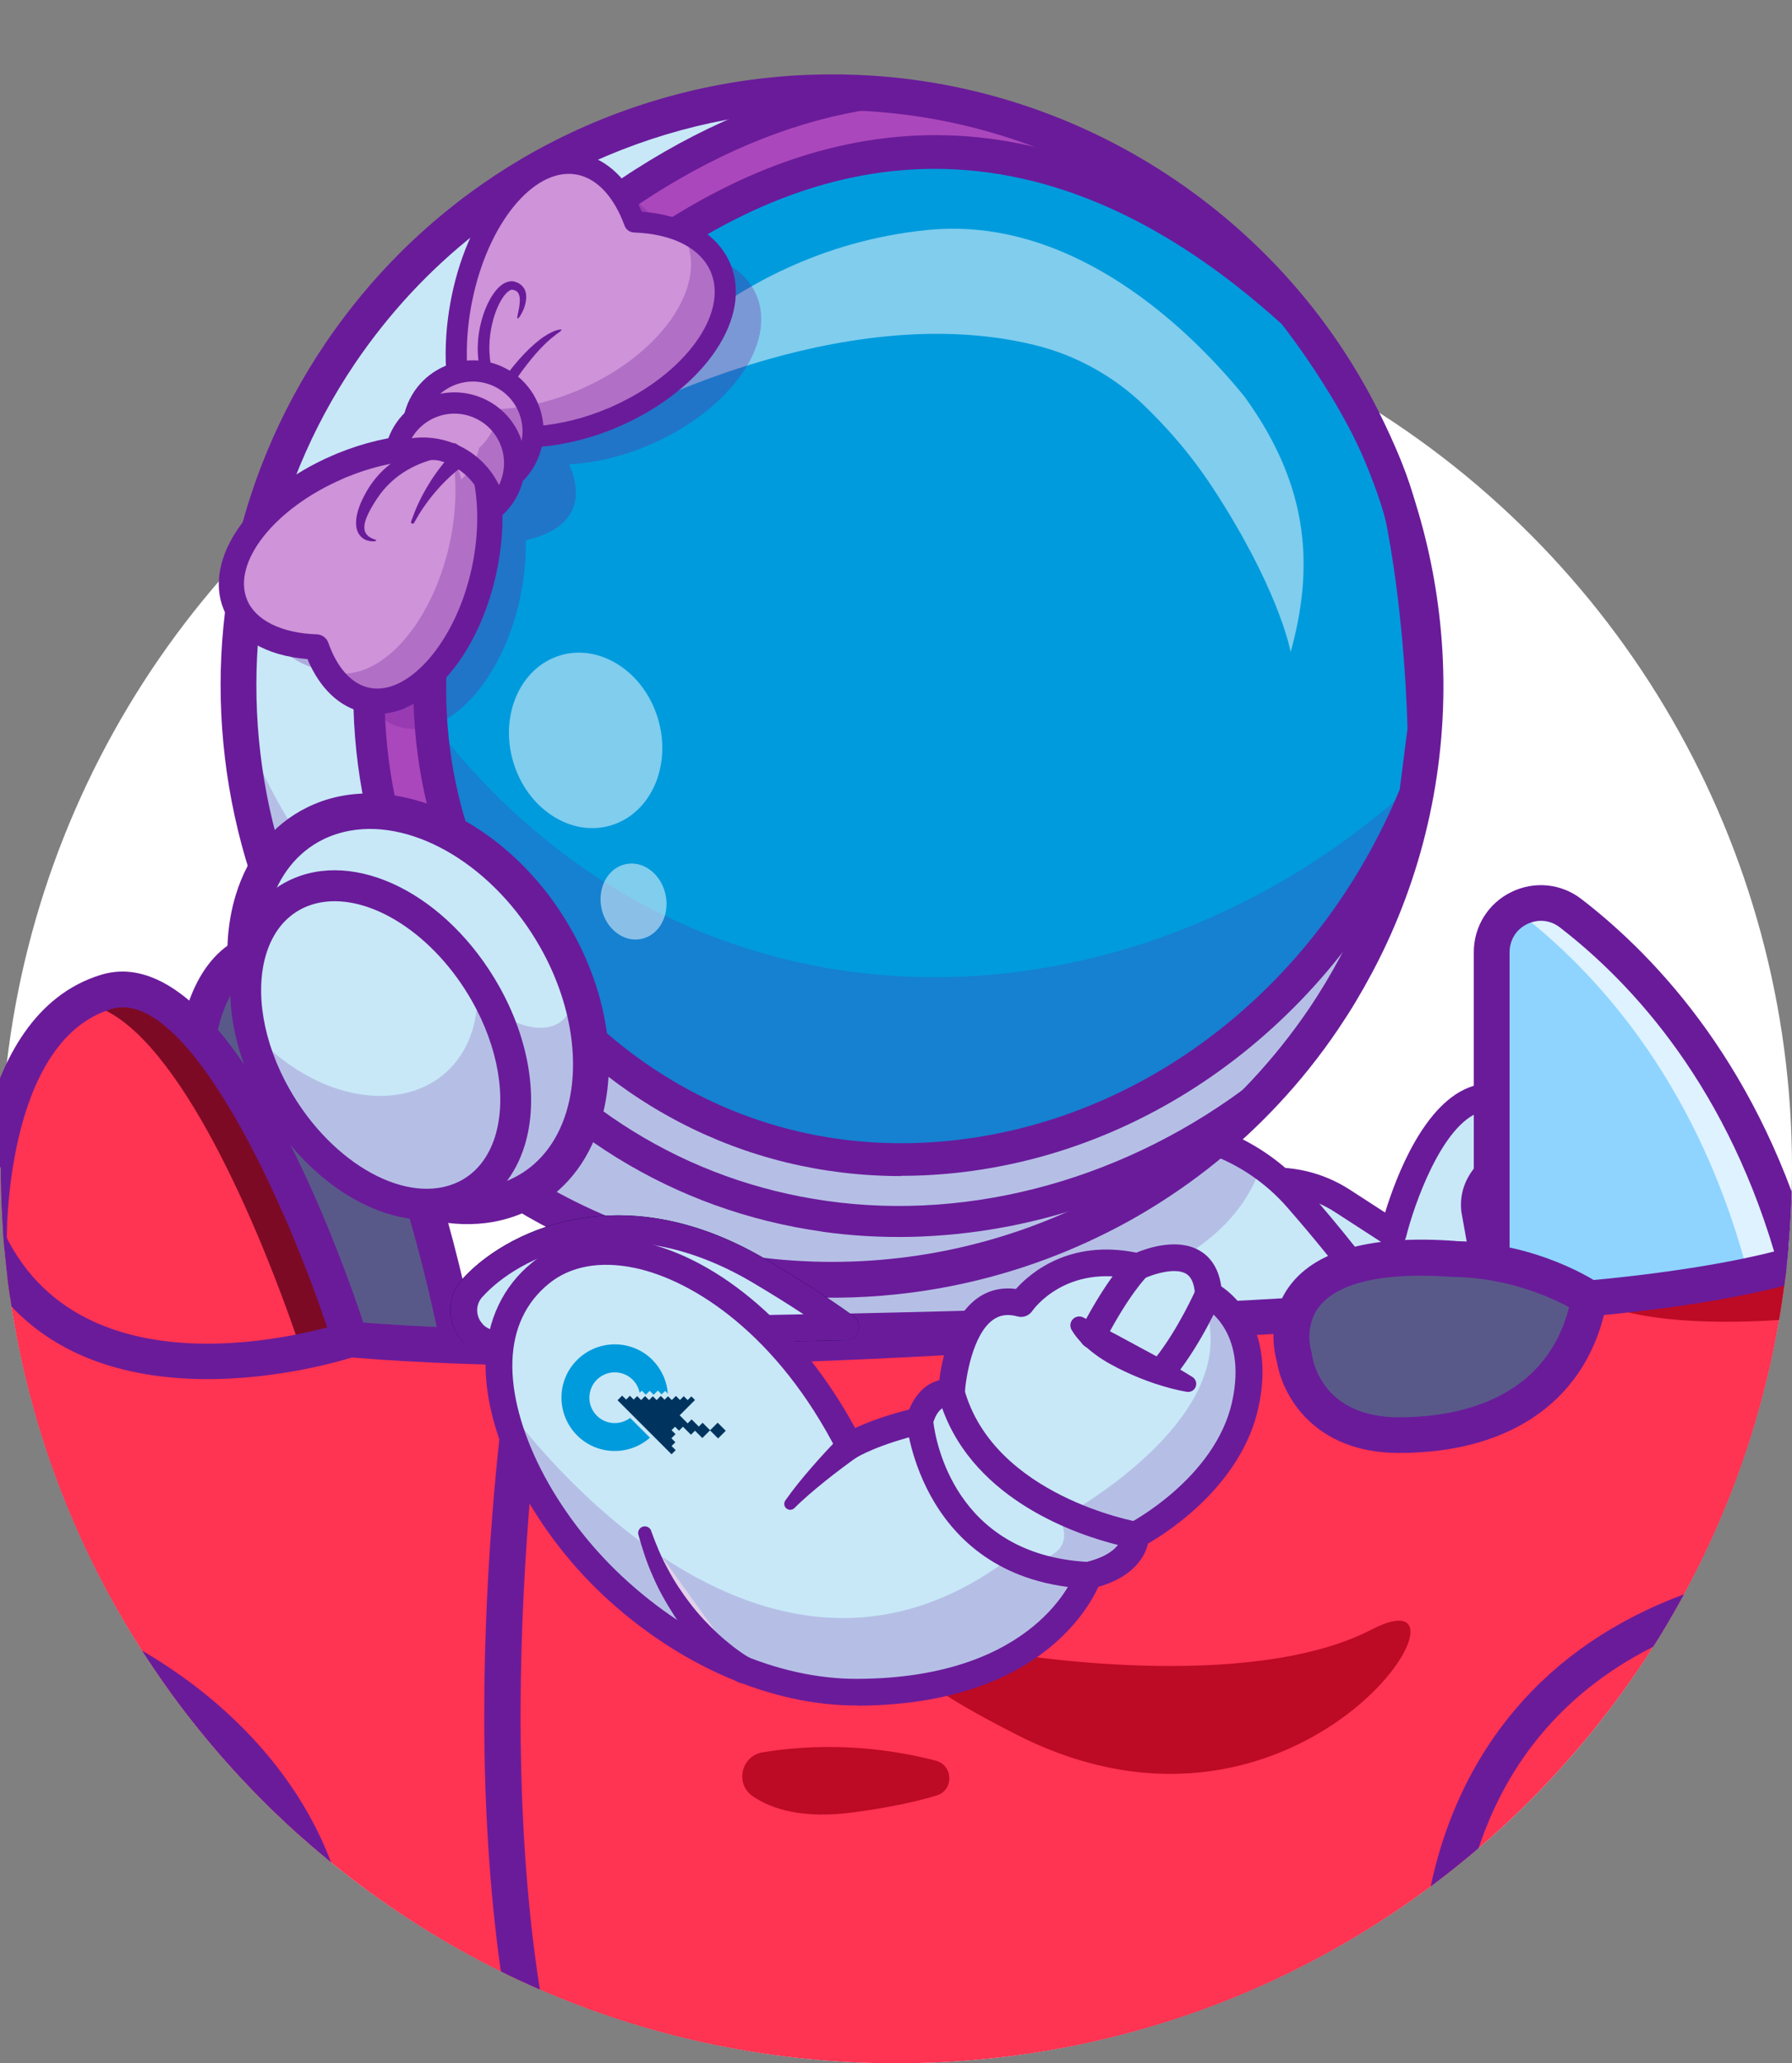
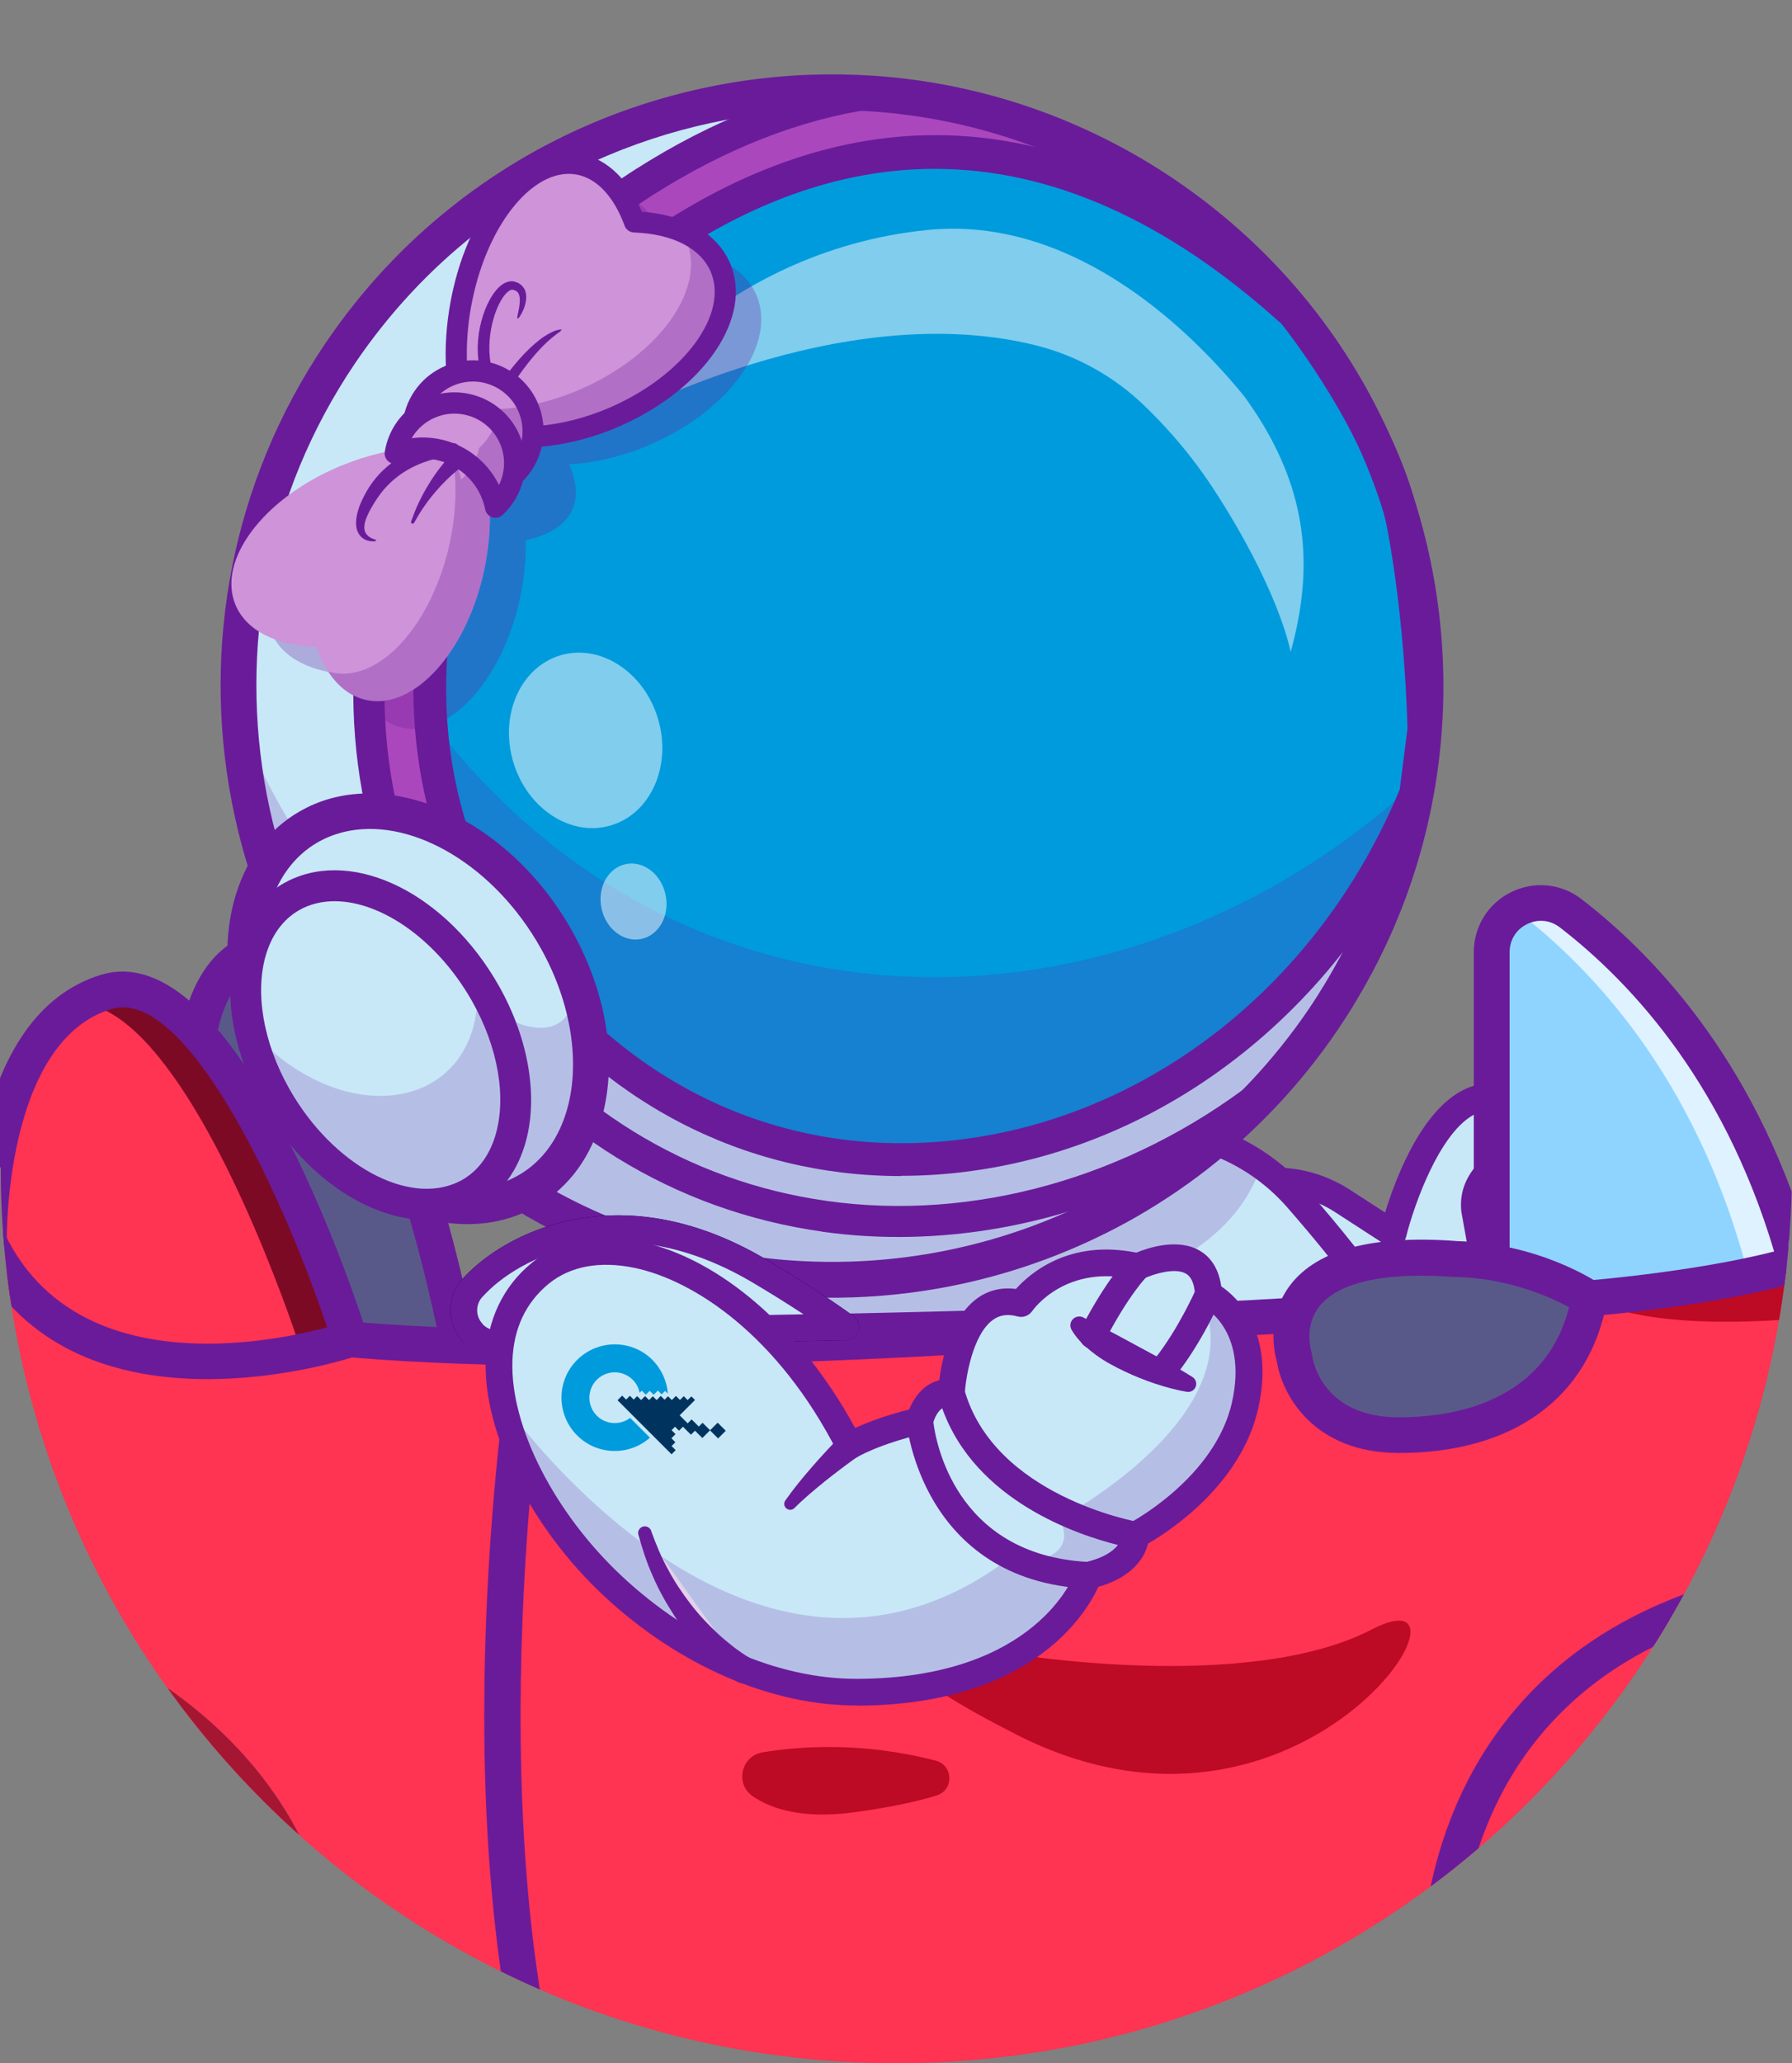
<svg xmlns="http://www.w3.org/2000/svg" id="Capa_1" version="1.1" viewBox="0 0 217.21 250">
  <rect x="0" y="0" width="217.21" height="250" fill="#808080" stroke="none" />
  <defs>
    <style>
      .st0 {
        fill: none;
      }

      .st1 {
        fill: #00345f;
      }

      .st2 {
        fill: #ffd00d;
      }

      .st3 {
        fill: #7d0a25;
      }

      .st4 {
        fill: #ce93d8;
      }

      .st5 {
        fill: #ab47bc;
      }

      .st6 {
        fill: #ff3352;
      }

      .st7 {
        fill: #fff;
      }

      .st8 {
        fill: #595989;
      }

      .st9 {
        fill: #bd0a25;
      }

      .st10 {
        opacity: .7;
      }

      .st11 {
        opacity: .5;
      }

      .st12 {
        opacity: .2;
      }

      .st13 {
        opacity: .3;
      }

      .st14 {
        fill: #6a1b9a;
      }

      .st15 {
        fill: #000035;
      }

      .st16 {
        fill: #009bdd;
      }

      .st17 {
        fill: #8fd4ff;
      }

      .st18 {
        fill: #000566;
      }

      .st19 {
        fill: #c8e8f8;
      }

      .st20 {
        clip-path: url(#clippath);
      }
    </style>
    <clipPath id="clippath">
      <path class="st0" d="M0,0v141.44h.09c0,59.96,48.6,108.56,108.56,108.56s108.56-48.6,108.56-108.56V0H0Z" />
    </clipPath>
  </defs>
-   <circle class="st7" cx="108.65" cy="141.44" r="108.56" />
  <g class="st20">
    <g>
      <g>
        <path class="st2" d="M-84.25,208.74c-.21-.21-.41-.43-.61-.67-2.47-2.9-4.73-7.93-3.69-16.34.48-3.92,1.79-7.72,4.07-10.95,3.89-5.51,8.39-6.8,11.82-6.77,0,0,3.42,26.58-11.59,34.73Z" />
        <path class="st6" d="M-79.98,211.68s-2.12-.7-4.28-2.94c15.01-8.16,11.59-34.73,11.59-34.73,3.21.03,5.48,1.21,5.48,1.21,0,0,3.91,29.44-12.8,36.46Z" />
        <path class="st6" d="M318.37,211.55c-1.94,6.6-5.96,11.49-8.64,14.18-1.55,1.57-2.65,2.39-2.65,2.39-26.51-21.09-26.98-47.14-26.98-47.14,0,0,2.61-.68,6.48-1.13,2.25-.26,4.93-.44,7.77-.35,0,0,5.09,18.92,24.03,32.04Z" />
        <path class="st2" d="M318.37,211.55c-18.93-13.12-24.03-32.04-24.03-32.04,8.82.27,19.19,3.07,23.2,13.87,2.57,6.94,2.32,13.07.82,18.17Z" />
        <g>
          <path class="st6" d="M42.41,162.29s-32.62,11.22-43.76-11.79c0,0-.53-25.8,14.19-30.3,3.84-1.18,7.69,1.13,11.27,5.17,10.19,11.46,18.3,36.93,18.3,36.93Z" />
          <path class="st6" d="M67.08,258.5h0c-17.91-.71-29.97-1.81-29.97-1.81.61-.76,1.08-1.63,1.38-2.59,14.18-44.19-43.49-75.16-82.27-54.48-32.65,17.42-31.8,47.25-30.44,57.38.04.33.12.66.22.97l-.83.2h-8.66c-6.76-20.28-1.37-50.09-1.37-50.09,2.35,2.78,4.89,3.61,4.89,3.61,13.37-5.62,13.54-25.59,13.07-33.35-.12-1.94-.27-3.11-.27-3.11C-46.69,150.36-1.35,150.49-1.35,150.49c1.28,2.65,2.85,4.85,4.62,6.66,13.59,13.92,39.14,5.14,39.14,5.14,4.17.36,8.61.61,13.21.78.47.02.95.04,1.42.05,2.33.08,4.71.14,7.1.17-.36,2.26-8.73,56.02,2.94,95.21Z" />
          <path class="st6" d="M309.73,225.74h0c-1.55,1.56-2.65,2.38-2.65,2.38-26.51-21.09-26.98-47.14-26.98-47.14,0,0,2.61-.68,6.48-1.13l-.05-.4c-24.27-23.07-68.78-26.32-68.78-26.32-8.24,2.44-19.85,3.69-23.76,4.05-.85.09-1.34.12-1.34.12-2.12,11.53-11.53,16.57-23.07,16.57s-12.69-9.45-12.69-9.45c.76-6.7-5.23-5.38-5.23-5.38l-8.76,1.24-12.18.7s-10.02.8-24.19,1.46c-12.28.58-27.68,1.06-42.38.84-.36,2.26-8.73,56.02,2.94,95.21h0c29.72,1.19,75.55,1.32,109.08-6.43-.54-1.1-1.01-2.39-1.4-3.92,0,0-9.51-57.55,59.44-57.55,33.22,0,48.04,19.56,54.53,39.38,2.07,6.31,3.29,12.64,4,18.37.1.8.09,1.6-.02,2.36l.58.09c13.57-4.27,16.09-15.69,16.46-21.52.14-2.14-.01-3.53-.01-3.53ZM93.24,182.89l-18.81.78c-2.36,0-4.28-1.92-4.28-4.28,0-1.18.48-2.25,1.25-3.03s1.84-1.26,3.03-1.26l19,2.02c1.47.15,2.58,1.39,2.58,2.87s-1.22,2.82-2.77,2.89Z" />
        </g>
        <g>
          <path class="st6" d="M38.49,254.1c-.3.95-.77,1.83-1.38,2.59-1.21,1.53-2.96,2.61-4.94,2.91-.37.06-.74.09-1.11.09-2.2-.02-4.21-1.25-4.56-5.51-.07-.92-.19-2.02-.37-3.25-1.73-12.05-9.66-36.99-48.16-36.99-34.11,0-40.64,28.58-41.88,39.78-.3,2.74-.29,4.44-.29,4.44,0,0-.91,2.85-3.91,3.43-.79.15-1.56.11-2.28-.1-1.68-.47-3.06-1.81-3.62-3.53-.1-.31-.17-.63-.22-.97-1.36-10.13-2.21-39.96,30.44-57.38,38.77-20.67,96.44,10.3,82.27,54.48Z" />
          <path class="st6" d="M292.7,250.71c-.42,2.86-2.23,5.38-4.85,6.62-.66.31-1.36.54-2.11.67-.24.04-.5.08-.74.11-4.76.55-9.02-2.98-9.54-7.71h0c-.01-.07-.02-.14-.02-.21-.97-11.22-7.07-39.67-43.98-39.67s-39.31,26.43-39.22,38.56c0,.81-.11,1.6-.32,2.35-1.16,4.13-5.36,6.97-9.75,5.89-.06-.01-.12-.03-.17-.05-2.19-.59-4.3-2.09-5.84-5.2-.54-1.1-1.01-2.39-1.4-3.92,0,0-9.51-57.55,59.44-57.55,43.79,0,55.61,33.98,58.52,57.75.1.8.09,1.6-.02,2.36Z" />
        </g>
        <g>
          <path class="st7" d="M.25,240.19c0,10.83-8.79,19.62-19.63,19.62s-19.62-8.79-19.62-19.62,8.79-19.63,19.62-19.63S.25,229.35.25,240.19Z" />
          <path class="st7" d="M253.35,240.19c0,10.83-8.79,19.62-19.63,19.62s-19.62-8.79-19.62-19.62,8.79-19.63,19.62-19.63,19.63,8.79,19.63,19.63Z" />
        </g>
        <path class="st8" d="M55.62,163.07c-4.6-.17-9.04-.42-13.21-.78,0,0-8.11-25.47-18.3-36.93,0,0,.93-7.56,6.1-9.81,5.15-2.25,17.24,7.21,25.41,47.52Z" />
        <path class="st8" d="M-22.03,213.94c-34.11,0-40.64,28.58-41.88,39.78h0c6.91,17.84,24.24,30.49,44.52,30.49,21.33,0,39.39-13.98,45.51-33.28-1.73-12.05-9.66-36.99-48.16-36.99ZM-19.38,259.81c-10.83,0-19.62-8.79-19.62-19.62s8.79-19.63,19.62-19.63S.25,229.35.25,240.19s-8.79,19.62-19.63,19.62Z" />
        <path class="st8" d="M275.44,250.2c-.97-11.22-7.07-39.67-43.98-39.67s-39.31,26.43-39.22,38.56c0,.81-.11,1.6-.32,2.35,5.22,18.07,21.88,31.29,41.63,31.29s37.04-13.72,41.92-32.31h0c-.01-.07-.02-.14-.02-.21ZM233.72,259.81c-10.83,0-19.62-8.79-19.62-19.62s8.79-19.63,19.62-19.63,19.63,8.79,19.63,19.63-8.79,19.62-19.63,19.62Z" />
-         <path class="st8" d="M96.01,180c0,1.55-1.22,2.82-2.77,2.89l-18.81.78c-2.36,0-4.28-1.92-4.28-4.28,0-1.18.48-2.25,1.25-3.03s1.84-1.26,3.03-1.26l19,2.02c1.47.15,2.58,1.39,2.58,2.87Z" />
+         <path class="st8" d="M96.01,180c0,1.55-1.22,2.82-2.77,2.89c-2.36,0-4.28-1.92-4.28-4.28,0-1.18.48-2.25,1.25-3.03s1.84-1.26,3.03-1.26l19,2.02c1.47.15,2.58,1.39,2.58,2.87Z" />
        <g class="st10">
          <path class="st3" d="M-43.78,199.61c-1.92,1.02-3.72,2.09-5.41,3.19.17-.09.33-.19.51-.28,38.77-20.67,96.44,10.3,82.27,54.48-.3.95-.77,1.82-1.37,2.58,1.96-.31,3.69-1.38,4.9-2.91.61-.76,1.08-1.63,1.38-2.59,14.18-44.19-43.49-75.16-82.27-54.48Z" />
        </g>
        <g class="st10">
          <path class="st3" d="M292.73,248.35c-2.91-23.77-14.73-57.75-58.52-57.75-25.08,0-39.78,7.62-48.33,17.31,8.9-7.85,22.84-13.6,44.62-13.6,43.79,0,55.61,33.98,58.52,57.75.1.8.09,1.6-.02,2.36-.14.98-.46,1.92-.91,2.79,2.49-1.28,4.22-3.72,4.63-6.5.11-.77.12-1.56.02-2.36Z" />
        </g>
        <path class="st3" d="M18.28,126.95c9.86,11.1,17.78,35.34,18.27,36.85,3.57-.73,5.86-1.52,5.86-1.52,0,0-8.11-25.47-18.3-36.93-3.59-4.04-7.44-6.34-11.27-5.17-1.09.33-2.09.78-3.02,1.33,2.89.32,5.75,2.38,8.46,5.43Z" />
        <path class="st9" d="M286.57,179.86l-.05-.4c-24.27-23.07-68.78-26.32-68.78-26.32-10.04,2.98-25.1,4.18-25.1,4.18,7.99,4.37,25.82,2.38,25.82,2.38,2.65.16,5.26.41,7.81.75,1.4.19,2.67.91,3.58,1.99,2.23,2.64,8.68,5.9,16.67,8.19,7.02,2.01,13.43,2.75,17.11,2.18,1.14-.18,2.3.03,3.33.54,8.26,4.15,13.14,7.63,13.14,7.63,0,0,2.61-.68,6.48-1.13Z" />
        <g class="st10">
          <path class="st7" d="M317.55,193.38c-4.01-10.8-14.39-13.6-23.2-13.87,0,0,.3,1.09,1,2.91,7.48,1.11,15.04,4.59,18.33,13.44,1.83,4.94,2.23,9.47,1.76,13.51.94.74,1.92,1.46,2.94,2.17,1.5-5.1,1.75-11.24-.82-18.17Z" />
        </g>
        <path class="st9" d="M3.27,157.15c-37.52.19-61.63,14.93-70.18,21.18-.12-1.94-.27-3.11-.27-3.11C-46.69,150.36-1.35,150.49-1.35,150.49c1.28,2.65,2.85,4.85,4.62,6.66Z" />
        <path class="st9" d="M122.25,200.32s28.92,4.95,44.02-2.88c15.1-7.83-8.09,30.54-43.09,12.72-29.09-14.81-.93-9.85-.93-9.85Z" />
        <path class="st9" d="M92.42,212.33c4.54-.76,12.13-1.3,20.99,1,2.13.55,2.24,3.55.14,4.21-2.22.69-5.41,1.42-9.99,2.04-6.23.85-10.03-.37-12.32-1.94-2.17-1.49-1.41-4.87,1.18-5.31Z" />
        <path class="st14" d="M-84.26,210.28c-.55,0-1.08-.29-1.36-.81-.41-.75-.13-1.69.62-2.1,13.91-7.55,10.84-32.92,10.8-33.17-.11-.85.49-1.62,1.34-1.73.84-.11,1.62.49,1.73,1.34.14,1.13,3.37,27.73-12.4,36.29-.23.13-.49.19-.74.19Z" />
        <path class="st14" d="M42.41,164.46c-.92,0-1.77-.59-2.06-1.51-5.49-17.23-17.65-43.5-26.87-40.69C.5,126.23.81,150.21.82,150.45c.02,1.2-.93,2.18-2.12,2.21h-.04c-1.18,0-2.14-.94-2.16-2.12-.02-1.12-.38-27.49,15.72-32.42,16.3-4.99,30.68,38.53,32.27,43.51.36,1.14-.27,2.36-1.41,2.72-.22.07-.44.1-.66.1Z" />
        <path class="st14" d="M53.6,163.98c-5.89-29.32-14.16-42.99-19.95-46.01-1.05-.54-1.96-.7-2.57-.43-3.96,1.72-4.81,8.03-4.81,8.09l-4.3-.53c.04-.36,1.15-8.81,7.38-11.53,1.3-.57,3.45-.93,6.31.56,4.15,2.16,14.62,11.27,22.19,49l-4.25.85Z" />
        <path class="st14" d="M-74.84,260.32h-8.65c-.93,0-1.76-.6-2.05-1.48-6.86-20.58-1.67-49.92-1.45-51.16.21-1.18,1.33-1.96,2.52-1.75,1.18.21,1.96,1.34,1.75,2.52-.05.28-4.95,28.06.83,47.54h7.06c1.2,0,2.17.97,2.17,2.17s-.97,2.17-2.17,2.17Z" />
-         <path class="st14" d="M-69.05,263.84c-1.5,0-2.96-.47-4.22-1.38-1.69-1.22-2.82-3.11-3.1-5.18-1.25-9.36-2.67-41.31,31.58-59.58,10.95-5.84,23.74-7.99,36.98-6.22,12.43,1.66,24.28,6.76,33.37,14.35,15.39,12.85,20.86,30.68,15,48.92-1.18,3.67-4.34,6.41-8.06,6.98-2.69.42-4.42-.42-5.4-1.19-1.6-1.27-2.53-3.35-2.76-6.19-.92-11.5-7.28-38.25-46.37-38.25-11.6,0-20.93,3.45-27.71,10.27-12.23,12.28-12.29,31.58-12.29,31.78,0,.23-.03.45-.1.67-.48,1.51-2.2,4.25-5.57,4.9h0c-.45.09-.9.13-1.35.13ZM-68.11,261.58h0,0ZM-16.6,195.28c-9.2,0-18.28,2.04-26.16,6.24-30.91,16.49-30.8,44.08-29.32,55.18.12.89.61,1.71,1.34,2.24.67.48,1.46.66,2.23.51,1.28-.25,1.92-1.26,2.16-1.74.06-3.2.96-21.74,13.52-34.38,7.63-7.68,18-11.57,30.81-11.57,42.7,0,49.67,29.54,50.69,42.24.12,1.55.52,2.67,1.12,3.14.44.35,1.13.45,2.06.31,2.11-.32,3.91-1.9,4.59-4.02,5.29-16.48.31-32.61-13.66-44.27-10.9-9.1-25.29-13.88-39.37-13.88Z" />
        <path class="st14" d="M-19.38,286.38c-20.45,0-39.16-12.81-46.54-31.87l4.04-1.57c6.75,17.41,23.83,29.11,42.51,29.11,20.07,0,37.56-12.87,43.52-32.02l4.14,1.29c-6.52,20.97-25.67,35.06-47.66,35.06Z" />
        <path class="st14" d="M-19.38,261.98c-12.02,0-21.79-9.77-21.79-21.79s9.77-21.79,21.79-21.79,21.79,9.77,21.79,21.79-9.77,21.79-21.79,21.79ZM-19.38,222.73c-9.63,0-17.46,7.83-17.46,17.46s7.83,17.46,17.46,17.46,17.46-7.83,17.46-17.46-7.83-17.46-17.46-17.46Z" />
        <path class="st14" d="M233.72,261.98c-12.02,0-21.79-9.77-21.79-21.79s9.77-21.79,21.79-21.79,21.79,9.77,21.79,21.79-9.77,21.79-21.79,21.79ZM233.72,222.73c-9.63,0-17.46,7.83-17.46,17.46s7.83,17.46,17.46,17.46,17.46-7.83,17.46-17.46-7.83-17.46-17.46-17.46Z" />
        <path class="st14" d="M307.07,230.29c-.48,0-.95-.16-1.35-.47-27.01-21.47-27.78-47.69-27.8-48.79-.02-1,.65-1.88,1.62-2.13.32-.08,31.94-8.09,40.04,13.74,8.29,22.34-11.01,37.08-11.21,37.23-.38.29-.84.43-1.3.43ZM282.4,182.7c.67,5.93,4.4,25.79,24.66,42.62,3.85-3.45,14.51-14.88,8.46-31.18-5.75-15.48-26.85-12.65-33.12-11.44Z" />
        <path class="st14" d="M318.37,213.72c-.42,0-.86-.12-1.23-.39-19.37-13.42-24.67-32.46-24.88-33.26-.31-1.16.37-2.34,1.53-2.65,1.15-.31,2.34.37,2.65,1.53.07.25,5.19,18.37,23.17,30.83.98.68,1.23,2.03.55,3.01-.42.61-1.1.93-1.78.93Z" />
        <path class="st14" d="M293.28,252.96c-.92,0-1.77-.59-2.07-1.52-.36-1.14.28-2.36,1.42-2.72,16.67-5.24,15.02-22.04,14.94-22.75-.13-1.19.73-2.26,1.92-2.39,1.17-.13,2.26.73,2.39,1.92.02.21,2.08,21.06-17.95,27.36-.22.07-.43.1-.65.1Z" />
        <path class="st14" d="M284.02,260.34c-2.45,0-4.81-.84-6.75-2.43-2.28-1.86-3.73-4.6-3.98-7.53-.98-11.33-7.02-37.69-41.83-37.69-12.1,0-21.4,3.2-27.66,9.5-8.28,8.34-9.44,20.42-9.4,26.88.02,3.31-1.46,6.38-4.06,8.43-2.49,1.97-5.66,2.67-8.69,1.92-3.06-.75-7.11-3.23-9-10.75-.01-.06-.03-.12-.04-.17-.16-.97-3.75-23.92,11.06-41.38,10.52-12.4,27.52-18.69,50.52-18.69,46.43,0,57.95,37.37,60.68,59.65.7,5.74-3.14,11.04-8.74,12.05-.29.05-.58.1-.88.13-.41.05-.83.07-1.24.07ZM231.46,208.36c16.64,0,29.16,5.55,37.22,16.51,6.66,9.06,8.45,19.64,8.93,25.14.16,1.79,1.01,3.41,2.4,4.55,1.35,1.11,3.04,1.6,4.75,1.41.2-.02.4-.05.6-.09,3.35-.61,5.64-3.8,5.22-7.27-3.12-25.48-15.44-55.84-56.38-55.84-21.65,0-37.53,5.76-47.19,17.13-13.1,15.41-10.34,36.36-10.12,37.82,1.1,4.3,3.05,6.82,5.81,7.5,1.73.43,3.53.02,4.97-1.11,1.54-1.22,2.42-3.04,2.41-5-.05-7.13,1.27-20.51,10.66-29.96,7.1-7.15,17.44-10.78,30.73-10.78Z" />
        <path class="st14" d="M233.55,284.89c-20.15,0-38.13-13.51-43.71-32.86l4.16-1.2c5.05,17.5,21.31,29.73,39.55,29.73s35.19-12.7,39.87-30.88l4.19,1.08c-5.17,20.1-23.29,34.13-44.06,34.13Z" />
-         <path class="st14" d="M96.23,261.23c-32.5,0-58.85-2.35-59.32-2.39l.39-4.31c.85.08,85.6,7.62,138.38-4.57l.97,4.22c-23.89,5.52-54.17,7.05-80.43,7.05Z" />
        <path class="st14" d="M65.01,259.12c-11.93-40.05-3.36-93.97-2.99-96.25l4.28.7c-.09.55-8.78,55.23,2.86,94.32l-4.15,1.24Z" />
        <path class="st18" d="M74.49,185.22c-3.27,0-5.88-2.61-5.88-5.82s2.61-5.82,5.82-5.82c.05,0,.11,0,.16,0l19,2.01c2.26.24,3.97,2.14,3.97,4.41s-1.87,4.33-4.25,4.43l-18.81.78h0ZM74.36,176.67c-1.47.04-2.66,1.25-2.66,2.73s1.22,2.73,2.73,2.73l18.75-.78c.72-.03,1.29-.62,1.29-1.34s-.52-1.26-1.2-1.33l-18.91-2Z" />
        <g>
          <line class="st18" x1="-103.37" y1="284.21" x2="327.94" y2="284.21" />
          <path class="st14" d="M-103.37,283.19c4.49-.83,8.99-1.25,13.48-1.6,4.49-.35,8.99-.46,13.48-.56,8.99-.22,17.97-.1,26.96.02l13.48.1h13.48s26.96,0,26.96,0h283.04c4.49,0,8.99-.14,13.48-.21,4.49-.07,8.99.04,13.48.29,2.25.15,4.49.35,6.74.67,2.25.31,4.49.68,6.74,1.28.56.15.9.73.75,1.29-.1.38-.4.65-.75.75-2.25.6-4.49.97-6.74,1.28-2.25.32-4.49.52-6.74.67-4.49.26-8.99.36-13.48.29-4.49-.06-8.99-.2-13.48-.2h-13.48s-53.91,0-53.91,0H-35.98s-13.48.1-13.48.1c-8.99.12-17.97.23-26.96.02-4.49-.1-8.99-.21-13.48-.56-4.49-.35-8.99-.77-13.48-1.6-.56-.1-.93-.64-.83-1.21.08-.43.42-.75.83-.83Z" />
        </g>
        <g class="st12">
          <path class="st14" d="M326.7,284.21H-102.13c-21.96,1.8-34.57,3.9-34.57,6.15,0,6.68,188.15,12.09,248.99,12.09,134.87,0,248.99-5.41,248.99-12.09,0-2.24-12.62-4.35-34.57-6.15Z" />
        </g>
        <path class="st14" d="M159.11,159.16c-.07-1.2-1.1-2.13-2.31-2.05-12.82.74-26.11,1.7-26.25,1.71-.1,0-.19.02-.28.04-4.14.32-54.9,4.1-87.68,1.27-.3-.03-.6.01-.89.11-.31.1-30.94,10.31-41.1-10.69-.36-.75-1.11-1.22-1.94-1.22h-.07c-2.68,0-45.31.39-66.39,24.28-4.51-1.54-12.46-1.58-18.45,6.91-2.36,3.34-3.89,7.46-4.45,11.93-2.23,18.01,9.55,22.11,10.05,22.28.22.07.45.11.68.11.29,0,.57-.06.84-.17,16.44-6.91,14.76-32.38,14.21-37.78,17.91-20.81,54.87-22.99,62.27-23.21,11.58,21.34,41.26,13.05,45.31,11.8,33.19,2.79,83.96-1,87.98-1.31.03,0,.05,0,.08,0,.05,0,.11,0,.16,0,.13,0,13.4-.96,26.18-1.7,1.2-.07,2.12-1.1,2.05-2.31ZM-79.99,209.31c-2.1-1.09-7.91-5.25-6.41-17.32.47-3.76,1.74-7.21,3.69-9.96,3.33-4.72,7.13-5.85,10.01-5.85,1.47,0,2.7.3,3.51.56.47,5.35,1.49,26.49-10.79,32.57Z" />
      </g>
      <g>
        <path class="st7" d="M154.82,158.98c4.99-.3,9.26-.62,12.54-.97.42-.04.83-.08,1.21-.13,4.17-.5,8.13-1.03,11.9-1.6l-1.72-9.62c-.56-5.26,6.17-7.29,7.34-9.15,1.19-1.85-.46-6.42-7.09-4.34-6.64,2.09-10.14,16.33-10.14,16.33l-10.77-6.98-6.27.81c.48,7.22,1.66,12.21,3,15.66Z" />
        <path class="st19" d="M154.82,158.98c4.99-.3,9.26-.62,12.54-.97.42-.04.83-.08,1.21-.13,4.17-.5,8.13-1.03,11.9-1.6l-1.72-9.62c-.56-5.26,6.17-7.29,7.34-9.15,1.19-1.85-.46-6.42-7.09-4.34-6.64,2.09-10.14,16.33-10.14,16.33l-10.77-6.98-6.27.81c.48,7.22,1.66,12.21,3,15.66Z" />
        <path class="st14" d="M180.72,157.87c-3.64.56-7.55,1.08-11.93,1.61-.37.05-.75.09-1.14.13h-.11c-3.09.35-7.22.67-12.62.99-.7.04-1.35-.37-1.61-1.03-1.62-4.17-2.67-9.6-3.11-16.14-.06-.86.55-1.61,1.41-1.72l.82-.11c3.89-.5,7.85.4,11.15,2.53l4.31,2.79c1.33-4.35,4.78-13.47,10.62-15.32,5.34-1.67,7.75.55,8.54,1.59,1.19,1.57,1.36,3.69.41,5.16-.54.86-1.55,1.53-2.72,2.32-2.62,1.75-4.61,3.29-4.38,5.74l1.71,9.56c.08.43-.02.87-.28,1.23-.25.34-.62.58-1.03.65-.01,0-.03,0-.04,0ZM179.48,134.71c-4.72,1.49-8.14,11.46-9.05,15.17-.13.51-.49.93-.98,1.12-.49.19-1.04.14-1.48-.15l-6.16-3.99c-2.45-1.59-5.36-2.33-8.26-2.11.42,4.96,1.22,9.16,2.37,12.53,4.76-.3,8.45-.59,11.27-.9h.13c.36-.05.7-.08,1.06-.13,3.71-.44,7.07-.89,10.2-1.35l-1.43-7.98s-.01-.08-.02-.11c-.5-4.64,3.29-7.17,5.8-8.84.67-.45,1.6-1.07,1.79-1.36.13-.2.19-.86-.26-1.45-.63-.83-1.92-1.1-3.63-.8-.43.08-.88.19-1.35.34ZM154.81,158.98h0s0,0,0,0Z" />
        <g>
          <path class="st19" d="M66.83,161.41c37.1-.5,82.82-1.49,100.53-3.41-3.06-4.46-6.78-8.99-10.14-12.81-5.43-6.19-13.6-9.24-21.75-8.1l-64.41,9c-2.11,5.26-3.44,10.43-4.24,15.32Z" />
          <path class="st14" d="M167.53,159.62c-17.92,1.94-64.64,2.93-100.69,3.42-.48,0-.94-.2-1.25-.56-.31-.36-.45-.85-.37-1.32.87-5.41,2.33-10.69,4.33-15.67.22-.54.72-.92,1.28-1l64.41-9c8.72-1.22,17.39,2.01,23.2,8.64,4.13,4.71,7.58,9.07,10.25,12.96.32.47.38,1.08.14,1.6-.22.49-.67.83-1.19.92-.04,0-.07.01-.11.02ZM68.76,159.76c33.94-.47,76.53-1.39,95.65-3.1-2.33-3.2-5.16-6.68-8.41-10.4-5.09-5.8-12.68-8.63-20.31-7.56l-63.47,8.87c-1.51,3.91-2.67,8-3.46,12.19Z" />
        </g>
        <g class="st12">
          <path class="st14" d="M104.94,159.73s40.55,1.97,47.72-17.94l-4.11-2.86-24.76,8.03-26.95,8.67,5.65,5.15,2.45-1.04Z" />
        </g>
        <g>
          <g>
            <path class="st19" d="M172.59,77.76c.91,11.99-1.18,24.26-6.48,35.64-1.08,2.32-2.29,4.6-3.64,6.83-.65,1.09-1.34,2.17-2.06,3.24-2.18,3.22-4.58,6.21-7.16,8.95-2.22,2.37-4.58,4.57-7.06,6.58-2.98,2.43-6.14,4.59-9.43,6.49-1.2.69-2.41,1.34-3.64,1.96-22.52,11.28-50.3,10.39-72.64-4.74-32.91-22.28-41.51-67.02-19.24-99.92,4.29-6.33,9.42-11.78,15.14-16.26.66-.53,1.34-1.04,2.04-1.54,1.84-1.34,3.73-2.59,5.67-3.74,4.49-2.66,9.24-4.81,14.14-6.42,4.9-1.62,9.96-2.71,15.08-3.25,1.63-.17,3.26-.29,4.9-.35,2.46-.09,4.93-.06,7.4.11,12.32.8,24.59,4.79,35.55,12.22,18.93,12.82,29.81,33.06,31.41,54.21Z" />
            <path class="st5" d="M46.42,98.76s-8.7-25.96,11.55-57.1c0,0,13.63-22.97,43.22-29.98,0,0,11.81-1.04,28.16,5.19l-1.43,3.37s-19.6-8.7-48.02,8.83c0,0-16.09,11.81-21.41,26.61,0,0-10.9,18.95-4.28,44.64,0,0-3.5-1.43-7.79-1.56Z" />
            <path class="st15" d="M60.37,142.88c-32.95-22.31-41.61-67.27-19.3-100.22,4.24-6.25,9.35-11.74,15.18-16.31.63-.5,1.3-1.01,2.04-1.55,1.84-1.34,3.75-2.61,5.69-3.76,4.46-2.64,9.23-4.81,14.18-6.44,4.9-1.62,9.99-2.71,15.13-3.26,1.65-.17,3.3-.29,4.92-.35,2.51-.09,5.01-.05,7.42.11,12.72.83,25.05,5.07,35.66,12.26,18.35,12.42,29.83,32.24,31.51,54.37.93,12.27-1.32,24.63-6.5,35.75-1.1,2.35-2.32,4.66-3.65,6.85-.6,1.01-1.28,2.07-2.07,3.25-2.15,3.18-4.57,6.2-7.18,8.98-2.18,2.33-4.56,4.55-7.08,6.6-2.94,2.4-6.12,4.59-9.46,6.51-1.19.68-2.42,1.34-3.65,1.96-6.28,3.14-12.89,5.31-19.61,6.51-18.29,3.27-37.46-.58-53.24-11.27ZM172.38,77.78c-1.66-22-13.08-41.7-31.32-54.04-10.55-7.15-22.8-11.36-35.45-12.18-2.4-.16-4.88-.2-7.38-.11-1.61.06-3.25.18-4.89.35-5.1.54-10.16,1.62-15.03,3.24-4.92,1.62-9.66,3.77-14.09,6.4-1.93,1.14-3.83,2.4-5.66,3.73-.74.53-1.4,1.03-2.03,1.53-5.8,4.55-10.88,10-15.09,16.21-22.17,32.75-13.57,77.44,19.18,99.62,21.46,14.54,49.21,16.35,72.42,4.73,1.23-.62,2.45-1.27,3.63-1.95,3.31-1.91,6.47-4.08,9.4-6.47,2.5-2.04,4.87-4.24,7.04-6.56,2.59-2.76,5-5.76,7.14-8.92.78-1.17,1.46-2.23,2.06-3.23,1.31-2.18,2.53-4.47,3.63-6.81,5.15-11.05,7.38-23.34,6.46-35.53h0Z" />
          </g>
          <g class="st12">
            <path class="st14" d="M60.5,142.7c22.33,15.13,50.12,16.02,72.64,4.74,1.23-.62,2.44-1.27,3.64-1.96,3.29-1.89,6.44-4.06,9.43-6.48,2.47-2.01,4.84-4.21,7.06-6.58,2.59-2.75,4.98-5.73,7.16-8.95.71-1.07,1.41-2.15,2.06-3.24,1.35-2.23,2.55-4.51,3.63-6.83,5.3-11.38,7.39-23.65,6.48-35.64-.5-6.59-1.9-13.09-4.16-19.31.6,11.47-1.53,23.13-6.58,33.99-1.08,2.32-2.29,4.6-3.63,6.83-.65,1.09-1.34,2.16-2.06,3.24-2.18,3.22-4.58,6.21-7.16,8.95-2.22,2.37-4.59,4.56-7.06,6.58-2.99,2.43-6.14,4.59-9.43,6.48-1.2.69-2.42,1.34-3.65,1.96-22.52,11.28-50.3,10.39-72.64-4.74-13.03-8.82-22.25-21.17-27.25-34.91,1.14,21.75,12.09,42.73,31.51,55.88Z" />
          </g>
          <path class="st15" d="M59.55,144.09c-33.62-22.76-42.45-68.63-19.69-102.25,4.32-6.37,9.53-11.97,15.48-16.63.65-.52,1.34-1.04,2.09-1.58,1.88-1.37,3.83-2.66,5.81-3.83,4.55-2.7,9.42-4.91,14.47-6.57,5-1.65,10.19-2.77,15.43-3.32,1.68-.18,3.37-.3,5.02-.36,2.56-.09,5.11-.05,7.57.11,12.98.85,25.56,5.17,36.39,12.5,18.72,12.68,30.44,32.89,32.15,55.47h0c.95,12.52-1.35,25.13-6.63,36.48-1.12,2.4-2.37,4.75-3.72,6.98-.62,1.03-1.31,2.11-2.11,3.32-2.2,3.25-4.66,6.33-7.32,9.16-2.23,2.38-4.66,4.64-7.22,6.73-3,2.45-6.25,4.68-9.65,6.64-1.21.69-2.47,1.37-3.73,2-6.4,3.21-13.15,5.42-20.01,6.64-18.66,3.34-38.22-.59-54.32-11.5ZM170.92,77.89c-1.63-21.55-12.81-40.85-30.68-52.94-10.33-7-22.34-11.13-34.72-11.93-2.35-.16-4.78-.2-7.23-.11-1.57.06-3.18.17-4.79.34-5,.52-9.96,1.59-14.73,3.17-4.82,1.59-9.46,3.7-13.81,6.27-1.89,1.12-3.75,2.35-5.55,3.66-.72.52-1.36,1-1.98,1.5-5.68,4.45-10.66,9.8-14.78,15.88-21.72,32.09-13.29,75.86,18.79,97.58,21.02,14.24,48.21,16.01,70.94,4.63,1.2-.61,2.4-1.25,3.56-1.91,3.24-1.87,6.34-4,9.2-6.33,2.45-1.99,4.77-4.15,6.89-6.43,2.54-2.7,4.89-5.65,6.99-8.74.77-1.15,1.43-2.19,2.02-3.17,1.29-2.13,2.48-4.38,3.55-6.67,5.04-10.82,7.23-22.86,6.32-34.81h0Z" />
          <path class="st14" d="M59.28,144.5c-33.84-22.91-42.73-69.09-19.82-102.93,4.35-6.42,9.6-12.05,15.58-16.74.66-.53,1.35-1.05,2.11-1.6,1.89-1.38,3.86-2.68,5.85-3.86,4.58-2.71,9.48-4.94,14.56-6.61,5.03-1.66,10.26-2.79,15.53-3.34,1.69-.18,3.39-.3,5.05-.36,2.58-.09,5.15-.05,7.62.11,13.06.85,25.73,5.2,36.63,12.59,18.85,12.76,30.64,33.11,32.36,55.84h0c.95,12.6-1.35,25.3-6.67,36.72-1.13,2.42-2.39,4.78-3.74,7.03-.62,1.04-1.31,2.12-2.13,3.34-2.21,3.27-4.69,6.37-7.37,9.22-2.24,2.39-4.69,4.68-7.27,6.78-3.02,2.46-6.29,4.71-9.72,6.69-1.22.7-2.48,1.38-3.75,2.01-6.45,3.23-13.23,5.45-20.14,6.69-18.79,3.36-38.47-.59-54.68-11.57ZM170.43,77.92c-1.62-21.4-12.72-40.56-30.47-52.58-10.26-6.95-22.18-11.05-34.48-11.85-2.33-.16-4.74-.2-7.17-.11-1.56.06-3.16.17-4.76.34-4.97.52-9.89,1.58-14.63,3.15-4.79,1.58-9.4,3.67-13.71,6.23-1.87,1.11-3.72,2.33-5.51,3.64-.71.51-1.35.99-1.97,1.49-5.64,4.42-10.58,9.73-14.68,15.77-21.57,31.86-13.2,75.34,18.66,96.91,20.88,14.14,47.87,15.9,70.45,4.6,1.2-.6,2.39-1.24,3.54-1.9,3.22-1.86,6.3-3.97,9.14-6.29,2.43-1.98,4.73-4.13,6.85-6.38,2.52-2.69,4.86-5.61,6.94-8.67.77-1.14,1.42-2.17,2.01-3.15,1.28-2.12,2.47-4.35,3.53-6.62,5.01-10.75,7.18-22.7,6.28-34.56h0Z" />
          <path class="st16" d="M171.61,96.17c-19.5,47.58-79.09,60.96-109.15,19.84-20.45-27.97-8.85-69.59,19.27-87.52,20.47-13.04,46.16-16.82,75.09,9.41,0,0,11.01,13.59,13.32,25.88,2.3,12.29,2.47,24.62,2.47,24.62l-.99,7.77Z" />
          <g class="st12">
            <path class="st14" d="M62.47,116.01c30.06,41.12,89.64,27.74,109.15-19.84l.2-1.57c-34.52,32.06-88.42,33.73-119.58-7.28.66,10.13,3.92,20.06,10.23,28.69Z" />
          </g>
          <path class="st14" d="M99.66,149.23c-17.95-2.54-33.45-12.1-44.82-27.64-10.46-14.3-14.27-32.54-10.73-51.34,3.85-20.46,16.15-39.05,32.9-49.72,9.4-5.99,18.94-9.71,28.36-11.06h.39c13.01.83,25.63,5.17,36.48,12.52,18.77,12.71,30.52,32.98,32.23,55.62h0c.95,12.55-1.35,25.2-6.65,36.58-1.12,2.41-2.38,4.76-3.73,7-.62,1.03-1.31,2.12-2.12,3.33-2.2,3.25-4.67,6.34-7.35,9.19l-.22.2c-9.95,7.7-21.42,12.77-33.17,14.87-7.18,1.28-14.46,1.46-21.58.46ZM158.86,122.42c.77-1.15,1.43-2.18,2.02-3.16,1.28-2.13,2.48-4.37,3.54-6.65,5.03-10.79,7.21-22.8,6.31-34.71h0c-1.63-21.49-12.78-40.73-30.59-52.8-10.25-6.94-22.15-11.05-34.43-11.89-8.81,1.3-17.79,4.82-26.67,10.48-15.89,10.12-27.56,27.79-31.22,47.25-3.34,17.77.23,34.97,10.07,48.43,10.75,14.71,25.39,23.75,42.31,26.14,17.72,2.51,36.6-2.77,51.81-14.49,2.5-2.67,4.81-5.56,6.86-8.6Z" />
          <g class="st11">
            <path class="st7" d="M74.56,50.86s27.04-14.9,50.86-9.05c.03,0,.05.01.08.02,5.01,1.24,9.6,3.81,13.3,7.41,4.89,4.76,7.57,8.76,9.79,12.37,6.74,10.98,7.85,17.39,7.85,17.39,2.68-9.64,2.16-18.39-3.37-27.59-.55-.91-1.14-1.82-1.79-2.74-.15-.21-.3-.42-.45-.63,0,0,0,0-.01-.01-1.43-1.77-3.41-4.02-5.84-6.38-7.34-7.11-18.89-15.18-32.61-13.78-25.66,2.6-39.41,22.4-37.8,22.99Z" />
          </g>
          <g class="st11">
            <path class="st7" d="M67.92,79.41c-4.84,1.44-7.4,7.23-5.71,12.91.82,2.76,2.52,5.09,4.77,6.54,2.23,1.44,4.75,1.84,7.07,1.15,4.84-1.44,7.4-7.23,5.71-12.91h0c-.82-2.76-2.52-5.09-4.77-6.54-1.96-1.26-4.13-1.73-6.21-1.36-.29.05-.58.12-.87.21Z" />
          </g>
          <g class="st11">
            <ellipse class="st7" cx="76.8" cy="109.23" rx="3.97" ry="4.63" transform="translate(-20.61 17.9) rotate(-11.73)" />
          </g>
          <path class="st14" d="M109.22,142.5c-19.09,0-36.42-8.97-48.36-25.32-9.36-12.8-12.77-29.11-9.6-45.93,3.44-18.29,14.44-34.9,29.41-44.44,26.07-16.61,52.14-13.38,77.5,9.61l.21.22c.46.57,11.36,14.13,13.73,26.76,2.31,12.31,2.49,24.45,2.5,24.96v.14s-1.04,8.16-1.04,8.16l-.1.24c-10.17,24.81-31.88,42.1-56.67,45.11-2.55.31-5.07.46-7.57.46ZM113.3,20.46c-10.15,0-20.33,3.24-30.5,9.72-14.06,8.96-24.39,24.6-27.64,41.82-2.96,15.72.2,30.94,8.9,42.84,12.63,17.28,31.68,25.75,52.23,23.25,23.28-2.83,43.7-19.08,53.37-42.43l.94-7.36c-.03-1.37-.32-12.86-2.43-24.15-2.07-11.06-11.77-23.55-12.81-24.88-13.86-12.54-27.93-18.81-42.06-18.81Z" />
          <g>
            <path class="st19" d="M33.92,130.62c6.94,12.38,20.06,18.66,29.32,14.03,9.26-4.63,11.13-18.43,4.2-30.81-6.94-12.38-20.06-18.66-29.32-14.03-9.26,4.63-11.13,18.43-4.2,30.81Z" />
            <path class="st14" d="M32.03,131.68c-4.35-7.76-5.6-16.24-3.44-23.28,1.48-4.83,4.44-8.47,8.56-10.53,10.26-5.14,24.7,1.55,32.18,14.91,4.35,7.76,5.6,16.24,3.44,23.28-1.48,4.83-4.44,8.47-8.56,10.53-1.4.7-2.88,1.18-4.41,1.46-9.66,1.73-21.31-4.83-27.77-16.37ZM39.09,101.75c-3.03,1.52-5.23,4.26-6.36,7.93-1.79,5.82-.64,13.25,3.08,19.88h0c6.37,11.37,18.24,17.27,26.46,13.15,3.03-1.52,5.23-4.26,6.36-7.93,1.79-5.82.64-13.25-3.08-19.88-5.55-9.9-15.27-15.66-23.12-14.25-1.16.21-2.28.57-3.34,1.1Z" />
          </g>
          <g>
            <path class="st19" d="M37.87,140.26c8.13,7.49,18.57,7.64,23.32.34,4.75-7.3,2-19.29-6.13-26.78-8.13-7.49-18.57-7.64-23.32-.34-4.75,7.3-2,19.29,6.13,26.78Z" />
            <path class="st15" d="M52.76,146.1c-4.96.62-10.44-1.44-15.03-5.67h0c-8.19-7.55-10.96-19.69-6.16-27.07,1.99-3.05,4.97-4.91,8.63-5.37,4.96-.62,10.44,1.44,15.03,5.67,8.19,7.55,10.96,19.69,6.16,27.07-1.86,2.86-4.59,4.67-7.93,5.26-.23.04-.46.08-.7.11ZM31.94,113.61c-4.68,7.2-1.95,19.08,6.09,26.49h0c4.49,4.14,9.84,6.16,14.67,5.56,3.52-.45,6.39-2.23,8.3-5.17,4.68-7.2,1.95-19.08-6.09-26.49-4.49-4.14-9.84-6.16-14.67-5.55-.23.03-.45.06-.67.1-3.21.57-5.84,2.32-7.63,5.07Z" />
          </g>
          <g class="st12">
            <path class="st14" d="M63.25,127.56c-1.01-3.73-3.05-7.21-5.69-10.06,1.59,8.71-3.39,15.41-11.69,15.28-5.36-.08-10.88-3.01-14.96-7.43.1.55.23,1.11.38,1.68,2.58,9.51,11.83,17.34,20.65,17.48,8.83.14,13.89-7.45,11.31-16.95Z" />
          </g>
          <path class="st14" d="M31.8,133.78h0c-3.68-6.51-4.84-13.75-3.11-19.35,1.11-3.57,3.29-6.25,6.31-7.73,8.02-3.93,19.21,1.67,25.48,12.77,3.68,6.51,4.84,13.75,3.11,19.35-1.11,3.57-3.29,6.25-6.31,7.73-1.03.5-2.11.85-3.22,1.05-7.58,1.36-16.79-4.15-22.26-13.82ZM36.66,110.07c-2.07,1.02-3.58,2.91-4.38,5.47-1.43,4.64-.39,10.77,2.79,16.39,5.21,9.21,14.43,14.25,20.56,11.24,2.07-1.02,3.58-2.91,4.38-5.47,1.43-4.64.39-10.77-2.79-16.39-4.61-8.15-12.36-13.03-18.33-11.97-.78.14-1.52.38-2.23.72ZM33.43,132.86h0s0,0,0,0Z" />
          <g class="st12">
            <path class="st14" d="M60.65,122.93s7.76,5.03,9.18-2.7l1.71,5.6-.3,6.05-1.26,7.48-4.99,6.56-6.71,1.15.89-4.02,3.33-5.9.83-5.68-.88-4.92-1.8-3.6Z" />
          </g>
        </g>
        <g>
          <path class="st15" d="M102.52,162.39c-4.82.1-9.65.19-14.47.28-8.44.16-16.8.28-24.7.39-2.05,0-4.05.03-6.01.07-.46,0-.91-.18-1.22-.52-2.02-2.16-2.05-5.45-.07-7.64,4.88-5.45,18.86-12.96,36.78-2.39,3.82,2.25,7.39,4.56,10.6,6.86.57.41.81,1.13.61,1.8-.18.59-.67,1.01-1.26,1.12-.08.01-.17.02-.25.03ZM58.46,157.15c-.69.77-.8,1.85-.35,2.72,1.71-.03,3.45-.05,5.21-.06,7.88-.11,16.23-.23,24.66-.39,3.13-.06,6.27-.11,9.4-.18-1.97-1.3-4.05-2.59-6.21-3.87-8.01-4.72-15.08-5.49-20.69-4.49-5.68,1.02-9.87,3.85-12.02,6.25ZM57.3,161.52h0s0,0,0,0Z" />
          <path class="st19" d="M57.31,161.51c.07.1.17.2.26.28,1.67,1.48,4.22,1.36,5.7-.29.01-.02.04-.04.07-.06.95-.96,9.68-9.22,24.54-.47.04.03.09.05.13.08,4.82-.09,9.65-.18,14.47-.28-3.05-2.18-6.54-4.45-10.48-6.78-17.02-10.03-30.17-3.03-34.74,2.08-1.42,1.57-1.36,3.94.05,5.45Z" />
          <path class="st14" d="M102.52,162.39c-4.82.1-9.65.19-14.47.28-.31,0-.62-.08-.88-.24-.03-.01-.06-.04-.1-.06h0c-13.74-8.09-21.7-.67-22.56.21-.03.03-.06.05-.09.08-2.08,2.24-5.62,2.4-7.88.38-.19-.16-.35-.33-.49-.5-1.94-2.16-1.95-5.4,0-7.56,4.88-5.45,18.86-12.96,36.78-2.39,3.82,2.25,7.39,4.56,10.6,6.86.57.41.81,1.13.61,1.8-.18.59-.67,1.01-1.26,1.12-.08.01-.17.02-.25.03ZM58.46,157.15c-.84.93-.83,2.33.03,3.26.05.05.09.1.13.16,0,0,0,0,.03.02.99.88,2.51.82,3.4-.15.08-.09.15-.16.22-.21,1.36-1.34,10.81-9.7,26.18-.81,2.98-.05,5.96-.11,8.95-.17-1.97-1.3-4.05-2.59-6.21-3.87-8.01-4.72-15.08-5.49-20.69-4.49-5.68,1.02-9.87,3.85-12.02,6.25ZM58.66,160.62s0,0,0,0c0,0,0,0,0,0Z" />
          <g>
            <path class="st19" d="M74.29,192.16c8.87,8.28,19.59,12.9,29.63,12.87,23.29-.08,28.02-14.15,28.02-14.15,5.88-1.37,5.7-4.89,5.7-4.89,0,0,11.09-5.69,13.3-15.84,2.21-10.14-4.46-13.35-4.46-13.35-.37-7.33-8.57-3.34-8.57-3.34-9.59-2.22-14.13,4.48-14.13,4.48-7.7-2.08-8.46,10.81-8.46,10.81-3.01-.3-3.83,3.38-3.83,3.38-5.9,1.39-8.53,3.08-8.53,3.08-10.52-20.67-28.72-28.1-37.47-20.94-10.56,8.63-2.91,26.95,8.8,37.89Z" />
            <path class="st19" d="M111.49,172.14s1.43,17.81,20.45,18.74c5.88-1.37,5.7-4.89,5.7-4.89,0,0-18.41-3.12-22.32-17.23-3.01-.3-3.83,3.38-3.83,3.38Z" />
            <path class="st7" d="M95.74,182.28c2.56-3.11,7.22-7.06,7.22-7.06" />
            <path class="st19" d="M102.02,173.45s-6.9-.55-11.82,3.89" />
            <path class="st7" d="M90.06,202.29s-8.48-5.08-11.9-16.56" />
            <ellipse class="st19" cx="73.34" cy="169.04" rx="11.04" ry="12.18" transform="translate(-8.38 3.89) rotate(-2.87)" />
            <path class="st7" d="M146.48,156.81s-2.16,4.97-5.22,8.82" />
            <path class="st7" d="M137.91,153.46s-2.33,2.23-5.48,8.33" />
-             <path class="st7" d="M144.2,167.75s-10.13-3.76-13.56-7.35" />
          </g>
          <g class="st12">
            <path class="st14" d="M62.7,172.18c1.65,2.08,4.34,5.25,7.86,8.61,2.39,2.29,5.16,4.66,8.24,6.84.47.33.95.66,1.43.98,11.12,7.39,25.9,11.8,41.24.86,0,0,1.3.07,2.82-.12,2.67-.34,6.02-1.5,4.15-5.33,0,0,.41-.22,1.09-.62,4.44-2.61,20.85-13.21,16.48-25.19l3.62,1.6c1.35,2.08,2.39,5.38,1.31,10.34-2.21,10.14-13.3,15.84-13.3,15.84,0,0,.18,3.52-5.7,4.89,0,0-4.72,14.07-28.02,14.15-4.56.01-9.26-.94-13.87-2.75,0,0-.02,0-.02,0-5.52-2.18-10.91-5.59-15.74-10.11-6.55-6.13-11.83-14.57-13.36-22.33.2.28.81,1.12,1.77,2.34Z" />
          </g>
          <g>
            <path class="st14" d="M103.93,206.65c-10.45.03-21.66-4.82-30.75-13.3,0,0,0,0,0,0-8.85-8.28-14.6-19.75-14.31-28.55.16-4.85,2.1-8.93,5.6-11.79,3.35-2.74,8.01-3.65,13.14-2.57,9.68,2.04,19.55,10.63,26.04,22.59,1.31-.61,3.47-1.47,6.57-2.25.56-1.39,1.71-3.05,3.62-3.52.33-2.53,1.39-7.63,4.63-9.96,1.35-.97,2.95-1.35,4.67-1.12,1.69-1.89,6.46-6.05,14.6-4.4,1.4-.58,5.03-1.81,7.7-.23,1.02.6,2.24,1.83,2.59,4.31,1.96,1.34,6.49,5.53,4.51,14.66-2.02,9.3-10.75,14.99-13.4,16.52-.35,1.45-1.6,3.95-6,5.22-1.25,2.73-6.18,11.11-20.46,13.66-2.59.46-5.5.74-8.74.75ZM138.62,154.92c-.33.16-.71.21-1.08.12-8.33-1.92-12.26,3.58-12.42,3.81-.39.57-1.1.84-1.77.66-1.2-.33-2.15-.19-2.99.41-2.47,1.77-3.31,7.05-3.42,8.94-.03.44-.23.85-.57,1.14-.34.29-.77.42-1.22.38-1.53-.15-2.06,2.03-2.08,2.12-.14.61-.61,1.08-1.21,1.23-5.48,1.29-8,2.85-8.02,2.86-.39.25-.86.32-1.3.2-.44-.12-.82-.42-1.02-.83-7.21-14.17-17.42-20.83-24.58-22.33-4.2-.88-7.81-.22-10.42,1.91-2.79,2.28-4.28,5.44-4.41,9.38-.26,7.92,5.07,18.39,13.28,26.07,8.49,7.93,18.89,12.46,28.52,12.43,21.73-.07,26.3-12.52,26.48-13.05.18-.53.62-.94,1.17-1.07,4.35-1.01,4.45-3.19,4.45-3.22-.03-.64.31-1.23.88-1.52.1-.05,10.44-5.49,12.46-14.74,1.89-8.67-3.37-11.44-3.58-11.54-.54-.26-.89-.79-.92-1.38-.07-1.31-.43-2.17-1.07-2.56-.67-.4-1.65-.39-2.6-.22-1.07.19-2.1.59-2.57.81ZM74.28,192.17h0s0,0,0,0Z" />
            <path class="st14" d="M131.86,192.5c-20.21-.99-21.97-20.04-21.99-20.23-.01-.16,0-.33.03-.48.39-1.76,2.06-4.99,5.58-4.64.67.07,1.22.54,1.4,1.18,3.58,12.93,20.86,16.04,21.03,16.07.75.13,1.31.76,1.35,1.52.01.2.16,4.89-6.96,6.55-.03,0-.05.01-.08.02-.12.02-.24.03-.37.02ZM114.2,170.62c-.61.42-.94,1.25-1.07,1.66.26,2.2,2.56,16.05,18.65,16.97,2.17-.54,3.22-1.37,3.74-2.05-4.77-1.18-17.31-5.3-21.32-16.58Z" />
            <path class="st14" d="M96.29,182.73c1.16-1.16,2.44-2.23,3.74-3.28,1.3-1.04,2.65-2.05,3.98-3h0c.73-.53.91-1.54.39-2.28-.52-.73-1.54-.91-2.27-.39-.08.06-.16.12-.22.19-1.22,1.25-2.37,2.49-3.5,3.79-1.13,1.3-2.22,2.62-3.22,4.05-.23.33-.15.77.18,1,.29.2.68.16.92-.08h0Z" />
            <path class="st14" d="M90.9,200.9c-.6-.34-1.31-.84-1.95-1.32-.64-.5-1.28-1.03-1.89-1.59-1.21-1.12-2.36-2.34-3.37-3.66-1.01-1.32-1.95-2.71-2.73-4.2-.82-1.47-1.45-3.03-2.03-4.62v-.04c-.17-.42-.63-.63-1.05-.48-.4.15-.61.57-.5.97.48,1.71,1.02,3.42,1.76,5.04.7,1.65,1.59,3.21,2.57,4.73.98,1.51,2.11,2.93,3.34,4.26,1.26,1.34,2.52,2.54,4.17,3.69.74.51,1.75.33,2.26-.41.51-.74.33-1.75-.41-2.26-.04-.03-.08-.05-.12-.08l-.06-.04Z" />
            <path class="st14" d="M141.55,167.23c.38-.07.73-.27.98-.59,3.15-3.97,5.34-8.97,5.44-9.19.36-.82-.02-1.78-.84-2.14-.82-.36-1.78.02-2.14.84-.02.05-2.12,4.83-5,8.46-.56.7-.44,1.72.26,2.28.38.3.85.41,1.3.33Z" />
            <path class="st14" d="M132.72,163.39c.48-.09.92-.39,1.16-.85,2.95-5.71,5.14-7.88,5.16-7.9.64-.62.66-1.65.04-2.29-.62-.64-1.64-.66-2.29-.05-.1.1-2.56,2.49-5.8,8.75-.41.8-.1,1.78.7,2.19.33.17.69.22,1.03.16Z" />
            <path class="st14" d="M144.54,166.85c-2.18-1.38-4.46-2.55-6.66-3.75-1.11-.59-2.19-1.2-3.28-1.76l-3.2-1.66-.09-.05c-.53-.27-1.17-.07-1.45.46-.17.34-.15.73.02,1.03.76,1.31,1.85,2.22,2.94,3.04,1.1.81,2.3,1.44,3.5,2.01,1.2.57,2.43,1.06,3.68,1.48,1.26.41,2.52.77,3.86.99.53.09,1.04-.27,1.12-.81.07-.4-.12-.78-.44-.98h-.01Z" />
            <g>
              <path class="st16" d="M79.09,164.78c-2.52-2.52-6.61-2.52-9.14,0s-2.52,6.61,0,9.14c2.42,2.42,6.29,2.52,8.83.28l-2.4-2.4c-1.21.92-2.94.83-4.04-.27-1.2-1.2-1.2-3.15,0-4.35,1.2-1.2,3.15-1.2,4.35,0,.45.45.73,1,.84,1.58l.26-.26.49.49.47-.47.48.48.51-.51.46.46.42-.42.33.33c-.11-1.49-.74-2.94-1.87-4.08Z" />
              <path class="st1" d="M82.9,169.15l-.48.48-.49-.49-.5.5-.46-.46-.42.42-.46-.46-.5.5-.46-.46-.46.46-.48-.48-.48.48-.48-.48-.42.42-.46-.46-.46.46-.48-.48-.56.56,6.55,6.55.5-.5-.5-.5.46-.46-.48-.48.5-.5-.48-.48.42-.42.48.48.48-.48.97.97.49-.49.89.89.93-.93.98.98.93-.93-.98-.98-.92.92-.91-.91-.46.46-.87-.87-.48.48-.97-.97,1.86-1.86-.44-.44-.45.45-.5-.5Z" />
            </g>
          </g>
        </g>
      </g>
      <path class="st17" d="M217.74,153.14c-10.04,2.98-25.1,4.18-25.1,4.18,0,0-4.68-3.21-11.82-4.37v-37.58c0-4.25,4.21-6.92,7.87-5.66.59.2,1.16.51,1.7.92,8.71,6.71,21.13,19.76,27.36,42.5Z" />
      <g class="st10">
        <path class="st7" d="M190.38,110.64c-.54-.41-1.11-.72-1.7-.92-1.71-.59-3.54-.32-5,.57.17.11.34.22.51.35,8.71,6.71,21.13,19.76,27.36,42.5-6.27,1.86-14.49,3.03-19.78,3.64.57.33.87.54.87.54,0,0,15.05-1.19,25.1-4.18-6.22-22.75-18.64-35.8-27.36-42.5Z" />
      </g>
      <path class="st14" d="M217.73,155.31c-.95,0-1.82-.63-2.09-1.59-5.98-21.87-17.76-34.56-26.58-41.36-1.16-.89-2.64-1.04-3.96-.39-1.33.65-2.12,1.93-2.12,3.41v37.58c0,1.2-.97,2.17-2.17,2.17s-2.17-.97-2.17-2.17v-37.58c0-3.12,1.74-5.92,4.54-7.29,2.79-1.37,6.05-1.05,8.51.85,9.35,7.2,21.82,20.62,28.12,43.65.32,1.15-.36,2.35-1.52,2.66-.19.05-.38.08-.57.08Z" />
      <path class="st8" d="M180.81,152.95c-1.44-.24-2.99-.39-4.62-.41,0,.01,0,.03,0,.04-20.9-2.72-19.83,8.82-19.21,11.84-.03,0-.06.01-.1.02,0,0,1.15,9.45,12.69,9.45s20.95-5.04,23.07-16.57c0,0-4.68-3.21-11.82-4.37Z" />
      <path class="st14" d="M193.87,155.53c-.3-.2-7.3-4.92-17.36-5.15-.05,0-.1-.02-.15-.02-9.93-.72-16.63,1.05-19.91,5.27-3.08,3.97-1.92,8.55-1.67,9.37.63,3.99,4.42,11.05,14.79,11.05,13.87,0,23.06-6.69,25.2-18.35.15-.84-.2-1.69-.91-2.18ZM169.57,171.73c-9.23,0-10.43-6.78-10.54-7.56-.02-.14-.05-.28-.09-.41h.02s0,.01,0,.01c-.04-.12-.94-3.07.97-5.49,1.61-2.04,5.71-4.31,16.11-3.56.12,0,.24,0,.36,0,6.47.14,11.56,2.46,13.79,3.67-2.96,11.57-14.08,13.34-20.62,13.34Z" />
      <path class="st14" d="M286.52,181.63c-.54,0-1.07-.2-1.49-.6-22.26-21.17-62.72-25.31-67.07-25.7-10.13,2.93-24.53,4.1-25.14,4.14-1.22.09-2.24-.8-2.33-1.99-.09-1.19.8-2.24,1.99-2.33.15-.01,14.94-1.21,24.65-4.09.25-.07.51-.1.77-.08,1.85.13,45.57,3.57,70.12,26.91.87.82.9,2.19.08,3.06-.43.45-1,.67-1.57.67Z" />
      <g>
        <g class="st13">
          <path class="st14" d="M81.23,30.28c-1.36-3.7-3.63-6.29-6.54-6.95-5.73-1.28-11.86,5.45-14.15,15.25-.12.53-.24,1.07-.34,1.62-.54,2.93-.68,5.78-.47,8.41-.16.04-.32.08-.47.14-2.48.86-4.18,2.93-4.71,5.32.02,0,.04-.01.06-.02-1.16,1.02-1.95,2.38-2.28,3.86-2.13.34-4.34.96-6.56,1.87-.18.07-.36.15-.54.23-2.12.91-4.04,2.02-5.72,3.24-.21.15-.42.31-.63.47-.26.2-.51.4-.75.6-1.08.91-2.03,1.86-2.83,2.84-.05.06-.1.13-.15.19-.45.57-.85,1.15-1.2,1.73-.12.2-.23.4-.34.6-.16.31-.32.62-.45.93,0,0,0,.01,0,.02-.15.34-.27.68-.37,1.02-.15.49-.26.98-.32,1.46-.03.19-.04.39-.05.58-.01.21-.02.42,0,.62,0,.28.03.56.07.84.05.32.12.64.22.96.05.17.12.34.18.51.08.2.17.39.27.58.8,1.5,2.18,2.65,3.97,3.41,0,0,.02,0,.03.01,1.58.67,3.46,1.05,5.55,1.12,1.2,3.43,3.3,5.83,6.06,6.43,3.06.66,6.3-1.02,8.99-4.24.23-.27.45-.55.66-.85.27-.36.53-.73.78-1.12,1.45-2.23,2.66-4.93,3.47-7.96.13-.49.26-1,.36-1.5.47-2.17.69-4.29.7-6.3,0-.25,0-.49-.01-.74,7.28-1.64,6.51-6.37,5.28-9.2,3.04-.16,6.36-.92,9.66-2.32.19-.08.37-.16.56-.25,9.37-4.19,14.93-12.13,12.47-17.92-1.46-3.44-5.45-5.37-10.44-5.55Z" />
        </g>
        <path class="st4" d="M74.3,50.61c.19-.08.37-.16.56-.25,9.37-4.19,14.93-12.13,12.47-17.92-1.47-3.44-5.45-5.37-10.44-5.55-1.36-3.7-3.63-6.29-6.54-6.95-5.73-1.28-11.86,5.45-14.15,15.25-.12.53-.24,1.07-.34,1.62-1.02,5.57-.61,10.89.88,14.9,4.4,1.93,11.02,1.68,17.56-1.1Z" />
        <path class="st14" d="M68.05,39.96c.03.08-.19.25-.59.52-.38.31-.94.72-1.56,1.36-1.25,1.24-2.85,3.24-4.37,5.72-.19.3-.58.41-.89.24h0c-.46-.26-.94-.51-1.42-.77-.12-.06-.21-.16-.27-.27h0c-.52-.98-.84-2.07-.97-3.2-.24-2.2.14-4.28.82-6.04.35-.88.78-1.69,1.35-2.37.29-.34.62-.66,1.06-.87.22-.1.46-.19.74-.2.13-.02.27.02.4.04.12.03.21.07.32.11.21.06.39.22.56.35.15.17.3.33.37.52.18.37.19.73.18,1.04-.04.61-.21,1.08-.36,1.44-.32.72-.61,1.06-.69,1.01-.09-.04.03-.45.17-1.18.06-.36.13-.8.1-1.27-.03-.23-.07-.47-.19-.63-.04-.1-.13-.15-.19-.22-.1-.04-.17-.11-.3-.13-.06-.01-.12-.04-.17-.05-.04,0-.08-.01-.13,0-.08,0-.19.05-.29.12-.22.13-.45.37-.66.65-.42.57-.77,1.3-1.05,2.09-.55,1.6-.85,3.51-.64,5.43.11.98.38,1.91.79,2.7l-.27-.28c.48.27.95.54,1.4.8l-.89.23c1.69-2.56,3.47-4.49,4.96-5.65.74-.59,1.43-.93,1.9-1.12.5-.16.78-.19.8-.12Z" />
        <path class="st14" d="M74.42,51.94c-6.49,2.66-13.43,3.03-18.19.93-.32-.14-.56-.4-.68-.72-1.64-4.41-1.98-9.94-.94-15.57.09-.51.21-1.06.35-1.68,2.49-10.68,9.23-17.65,15.68-16.21,3.04.68,5.56,3.14,7.15,6.96,5.3.4,9.18,2.66,10.72,6.28,2.75,6.46-3.02,15.06-13.12,19.59-.16.08-.36.17-.57.25,0,0-.01,0-.01,0-.13.05-.26.11-.38.16ZM74.3,50.61h0s0,0,0,0ZM57.76,50.74c4.22,1.62,10.31,1.14,16.04-1.31h.01c.16-.08.33-.14.49-.22,8.71-3.9,14.01-11.19,11.85-16.27-1.22-2.86-4.61-4.6-9.3-4.77-.52-.02-.98-.35-1.15-.84-1.26-3.43-3.25-5.61-5.62-6.14-4.95-1.1-10.5,5.17-12.63,14.29-.13.58-.24,1.09-.33,1.56-.9,4.89-.66,9.85.64,13.7Z" />
        <path class="st4" d="M54.92,45.36c-2.48.86-4.18,2.93-4.71,5.32,4.67-1.61,9.76.86,11.39,5.53.19.54.32,1.09.4,1.64,2.26-1.89,3.24-5.05,2.22-8-1.33-3.8-5.49-5.81-9.29-4.49Z" />
        <path class="st14" d="M62.48,59.03c-.3.12-.63.13-.94.01-.43-.16-.74-.55-.81-1.01-.07-.49-.19-.97-.34-1.41-1.39-3.99-5.77-6.11-9.77-4.74-.44.15-.92.05-1.27-.26-.35-.31-.5-.78-.4-1.23.65-2.93,2.72-5.26,5.54-6.25,2.16-.75,4.49-.62,6.55.37,2.06,1,3.61,2.73,4.37,4.9,1.17,3.35.12,7.12-2.6,9.4-.1.09-.22.15-.33.2ZM52.3,48.95c4.33-.35,8.53,2.11,10.27,6.23.82-1.47,1.01-3.26.43-4.91-.53-1.52-1.62-2.74-3.07-3.44-1.45-.7-3.08-.79-4.6-.26h0c-1.28.45-2.33,1.28-3.04,2.38Z" />
        <path class="st4" d="M41.43,56.39c-.18.07-.36.15-.54.23-9.05,3.9-14.56,11.27-12.36,16.64,1.31,3.19,5.06,4.97,9.82,5.13,1.2,3.43,3.3,5.83,6.06,6.43,5.44,1.18,11.46-5.07,13.9-14.16.13-.49.26-1,.36-1.5,1.12-5.17.86-10.1-.46-13.81-4.15-1.79-10.48-1.54-16.78,1.05Z" />
-         <path class="st14" d="M49.09,85.81c-1.65.68-3.35.88-5.01.51-2.94-.64-5.33-2.92-6.81-6.46-5.07-.41-8.74-2.58-10.16-6.03-2.53-6.17,3.26-14.35,13.17-18.63.16-.07.36-.16.56-.24,6.54-2.68,13.26-3.07,17.97-1.04.39.17.7.49.84.89,1.48,4.15,1.66,9.36.51,14.65-.1.47-.23.99-.38,1.57-1.98,7.39-6.14,12.89-10.7,14.75ZM41.95,57.84c-.14.06-.28.11-.41.18-8.27,3.57-13.45,10.14-11.59,14.66,1.01,2.47,4.17,4.04,8.45,4.18.63.02,1.19.43,1.4,1.03,1.07,3.05,2.82,4.98,4.94,5.44,4.48.97,9.9-4.89,12.09-13.06.14-.53.26-1,.35-1.43.95-4.4.88-8.85-.19-12.33-3.91-1.4-9.56-.92-14.97,1.3l-.06.02Z" />
        <path class="st4" d="M52.32,49.38c-2.43,1-4.02,3.15-4.42,5.56,4.58-1.85,9.79.34,11.67,4.91.22.53.37,1.07.49,1.61,2.16-2.01,2.97-5.21,1.78-8.1-1.53-3.73-5.79-5.51-9.52-3.98Z" />
        <path class="st14" d="M60.54,62.65c-.27.11-.58.13-.87.03-.44-.14-.77-.51-.86-.96-.1-.49-.24-.96-.42-1.39-1.6-3.91-6.09-5.8-10.01-4.21-.43.17-.92.1-1.28-.19-.36-.29-.54-.75-.46-1.21.49-2.96,2.43-5.4,5.2-6.54,4.37-1.79,9.39.3,11.19,4.68,1.34,3.28.5,7.11-2.1,9.53-.11.11-.25.19-.39.25ZM49.89,53.1c4.3-.58,8.63,1.65,10.59,5.67.74-1.52.83-3.31.17-4.92-1.26-3.07-4.78-4.54-7.85-3.28-1.25.51-2.26,1.41-2.91,2.54Z" />
        <path class="st14" d="M54.97,55.2c-.66.06-1.43.18-2.12.36-.71.19-1.4.4-2.07.69-1.34.56-2.56,1.35-3.59,2.36-.52.5-.98,1.06-1.39,1.66-.42.61-.81,1.25-1.13,1.9-.31.64-.56,1.32-.5,1.93.03.3.16.57.4.8.24.22.59.4.95.49h0s.08.06.06.11c0,.04-.04.06-.07.07-.41.06-.85.01-1.26-.19-.41-.19-.77-.59-.93-1.05-.18-.46-.18-.93-.14-1.37.04-.44.14-.86.27-1.26.25-.81.63-1.53,1.03-2.24.42-.72.92-1.39,1.49-2.01,1.14-1.23,2.57-2.2,4.11-2.83.77-.31,1.57-.56,2.39-.71.83-.15,1.61-.26,2.51-.22.42.02.75.37.74.8-.02.39-.32.7-.7.73h-.06Z" />
        <path class="st14" d="M56.36,56.28c-.58.39-1.21.92-1.78,1.44-.58.53-1.13,1.1-1.65,1.7-.52.6-1.02,1.22-1.47,1.88-.47.65-.87,1.34-1.27,2.05h0c-.05.1-.18.14-.27.08-.09-.05-.12-.15-.09-.24.28-.77.57-1.55.93-2.29.35-.75.75-1.48,1.19-2.2.43-.72.91-1.41,1.43-2.08.53-.68,1.05-1.3,1.72-1.95.41-.39,1.06-.38,1.45.03.39.41.38,1.06-.03,1.45-.04.04-.09.08-.13.11l-.02.02Z" />
        <g class="st13">
          <path class="st14" d="M82.64,28.07c.2.32.39.66.54,1.02,2.46,5.79-3.1,13.72-12.47,17.92-.18.09-.37.17-.56.25-3.32,1.41-6.66,2.17-9.72,2.32-.17,1.8-1.01,3.49-2.36,4.71-.31,1.46-1.06,2.8-2.17,3.83-.11-.54-.27-1.08-.49-1.61-.14-.35-.31-.68-.49-.99.2,1.26.3,2.6.29,4,0,2.01-.23,4.13-.7,6.3-.11.51-.23,1.01-.36,1.5-.81,3.02-2.02,5.73-3.47,7.96-.25.39-.51.76-.78,1.12-.22.29-.44.58-.66.85-2.69,3.22-5.93,4.9-8.99,4.24-.17-.04-.33-.08-.49-.13,1.19,1.83,2.76,3.07,4.64,3.48,3.06.66,6.3-1.02,8.99-4.24.23-.27.45-.55.66-.85.27-.36.53-.73.78-1.12,1.45-2.23,2.66-4.93,3.47-7.96.13-.49.26-1,.36-1.5.47-2.17.69-4.29.7-6.3,0-1.4-.09-2.74-.29-4,.18.32.35.65.49.99.22.53.37,1.07.49,1.61,1.11-1.03,1.86-2.38,2.17-3.83,1.34-1.22,2.19-2.91,2.36-4.71,3.06-.15,6.4-.91,9.72-2.32.19-.08.37-.16.56-.25,9.37-4.19,14.93-12.13,12.47-17.92-.84-1.96-2.49-3.43-4.68-4.37Z" />
        </g>
      </g>
    </g>
  </g>
</svg>